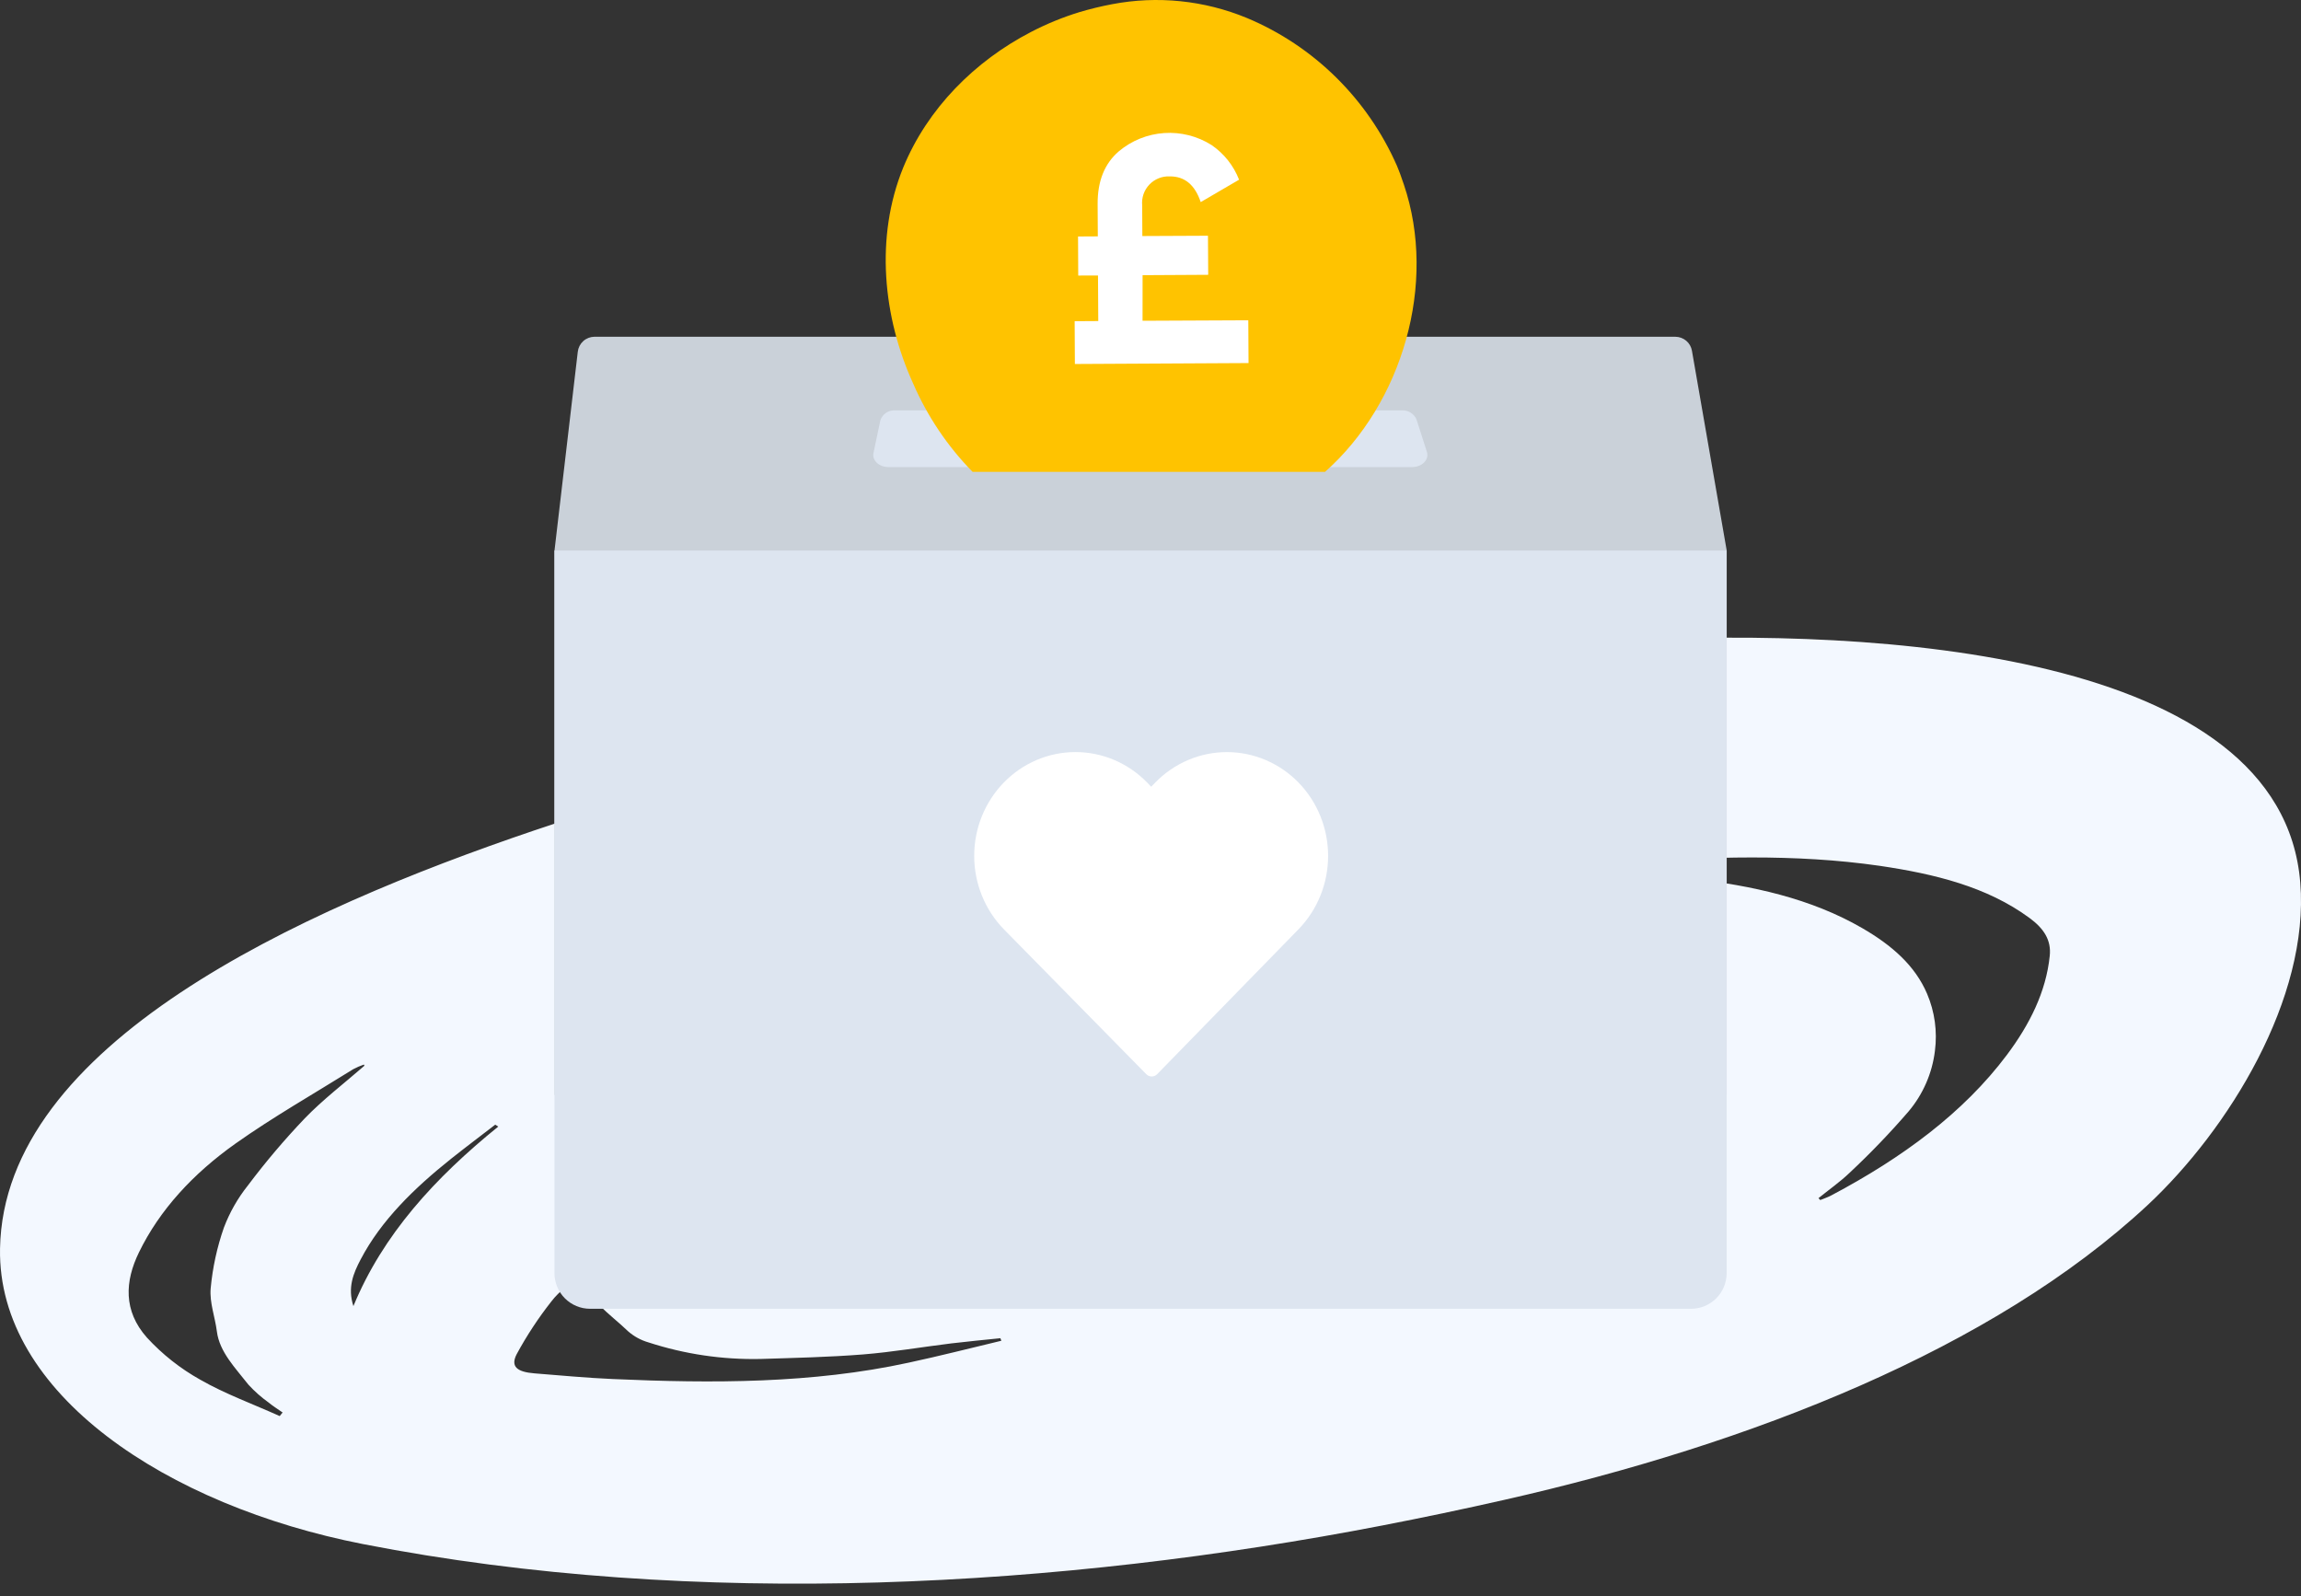
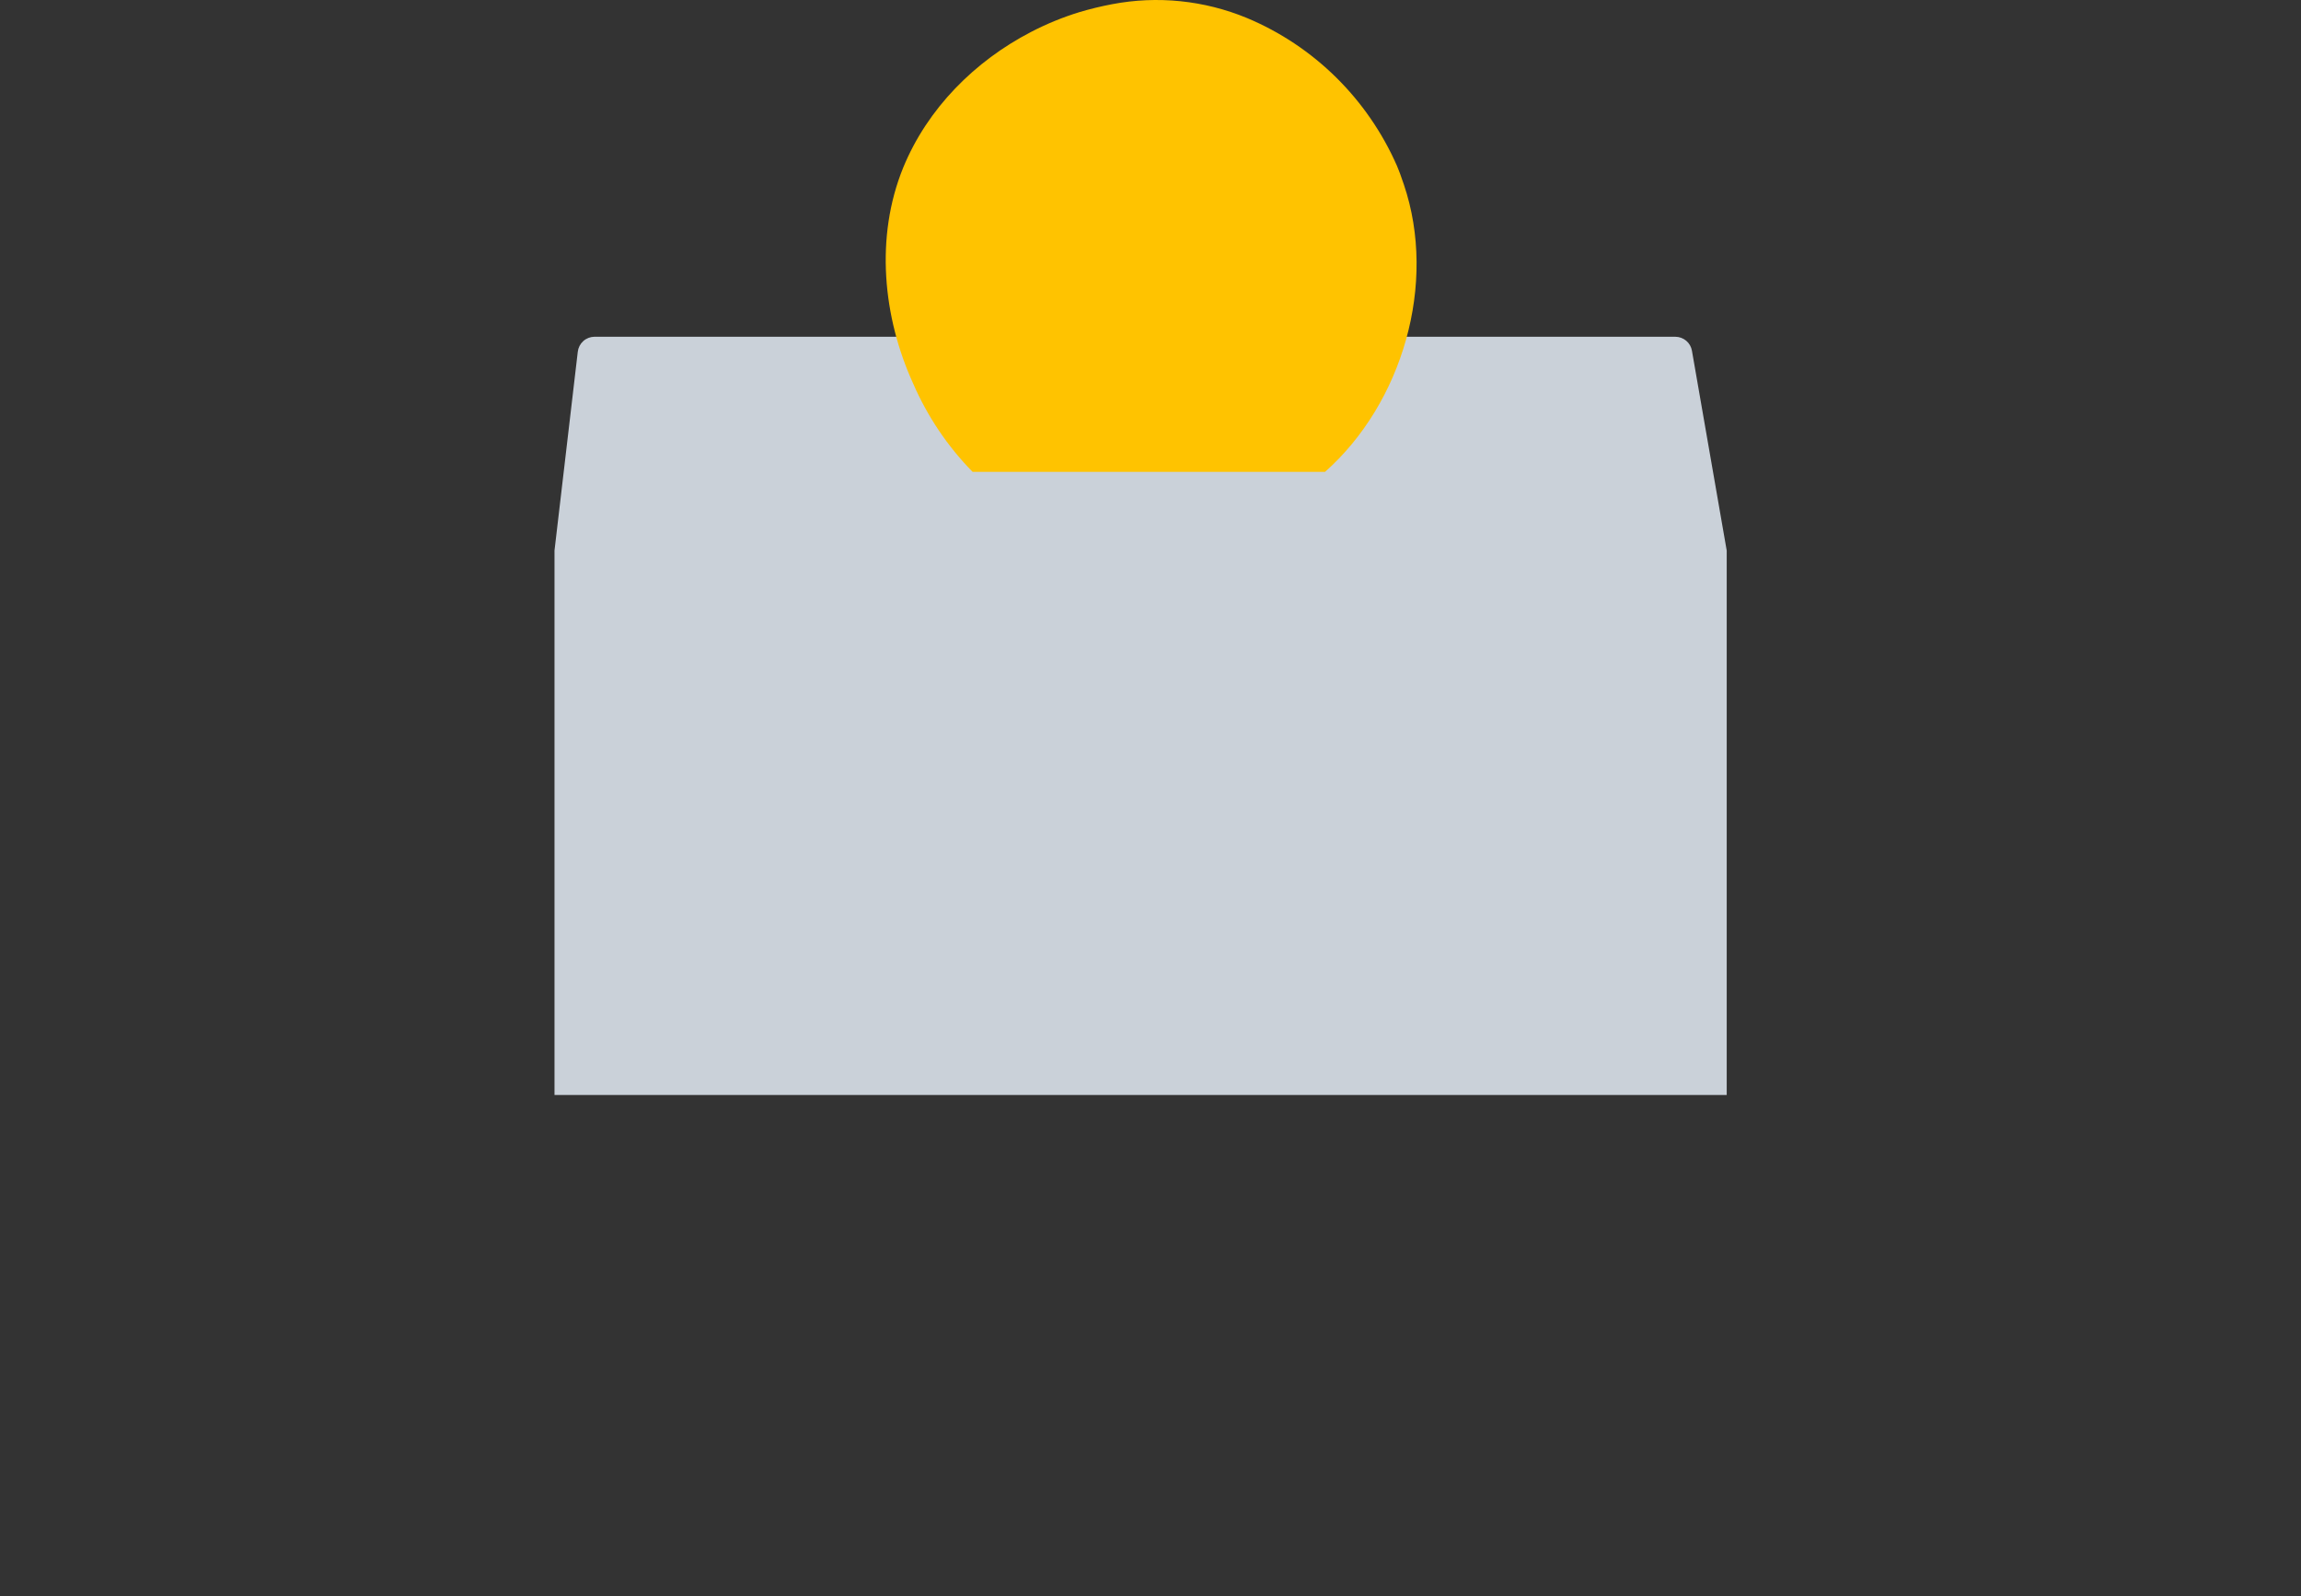
<svg xmlns="http://www.w3.org/2000/svg" width="160" height="111" viewBox="0 0 160 111" fill="none">
  <rect x="0" y="0" width="160" height="111" fill="#333333" stroke="none" />
-   <path d="M159.949 61.377C160.598 69.417 154.964 78.543 149.327 83.802C138.58 93.803 121.758 100.408 104.598 104.292C101.787 104.929 98.962 105.522 96.122 106.072C73.869 110.376 48.472 111.906 25.248 107.367C11.597 104.697 -0.182 96.899 0.002 86.811C0.258 72.611 20.762 63.301 37.1 57.76C60.373 49.838 86.774 45.892 113.027 44.536C130.443 43.635 158.654 45.277 159.949 61.377ZM126.447 83.314L126.573 83.444C126.829 83.339 127.1 83.249 127.338 83.122C132.272 80.51 136.527 77.382 139.546 73.356C141.129 71.24 142.269 68.983 142.529 66.466C142.644 65.381 142.132 64.567 141.111 63.822C138.158 61.651 134.504 60.765 130.713 60.205C124.766 59.347 118.812 59.583 112.908 59.984C111.826 60.056 110.787 60.215 109.727 60.346C112.363 60.686 114.989 60.798 117.585 61.094C121.83 61.572 125.924 62.469 129.487 64.534C131.554 65.731 133.162 67.138 133.999 69.099C134.533 70.352 134.721 71.726 134.544 73.078C134.355 74.622 133.722 76.079 132.722 77.27C131.429 78.769 130.057 80.197 128.611 81.549C127.951 82.182 127.168 82.728 126.447 83.314ZM25.339 74.105L25.306 74.022C25.05 74.109 24.802 74.217 24.563 74.344C21.822 76.054 18.977 77.675 16.383 79.512C13.422 81.61 11.1 84.127 9.661 87.086C8.687 89.079 8.557 91.141 10.216 93.007C11.288 94.174 12.538 95.161 13.92 95.933C15.633 96.917 17.595 97.63 19.449 98.465L19.651 98.216C19.326 97.988 18.984 97.775 18.684 97.528C18.172 97.163 17.699 96.745 17.274 96.281C16.362 95.116 15.262 94.006 15.081 92.584C14.955 91.582 14.562 90.569 14.649 89.589C14.782 88.147 15.091 86.727 15.568 85.361C15.97 84.3 16.534 83.309 17.242 82.424C18.465 80.796 19.782 79.242 21.187 77.769C22.439 76.47 23.943 75.32 25.339 74.105ZM117.43 71.088C108.915 70.198 101.356 72.199 93.659 73.551C95.686 73.472 97.702 73.351 99.707 73.19C102.466 72.955 104.85 74.152 105.597 76.246C105.958 77.259 106.196 78.297 106.495 79.346C110.524 77.082 114.635 74.799 117.43 71.088ZM69.628 93.228L69.563 93.051C68.423 93.17 67.28 93.275 66.144 93.412C64.099 93.662 62.079 94.013 60.013 94.179C57.654 94.367 55.27 94.418 52.893 94.494C50.244 94.551 47.605 94.161 45.085 93.34C44.563 93.189 44.08 92.925 43.671 92.566C42.431 91.358 40.724 90.36 40.49 88.454C39.653 89.231 38.871 89.799 38.348 90.483C37.439 91.635 36.631 92.863 35.931 94.154C35.484 95.011 35.931 95.398 37.172 95.496C38.975 95.637 40.779 95.811 42.611 95.89C49.557 96.198 56.471 96.208 63.169 94.754C65.34 94.288 67.475 93.742 69.628 93.228ZM34.644 78.333L34.435 78.203C33.414 78.991 32.379 79.769 31.373 80.568C28.787 82.63 26.5 84.862 25.083 87.564C24.574 88.529 24.152 89.524 24.574 90.819C26.623 85.846 30.244 81.896 34.651 78.333H34.644ZM58.859 84.07L54.051 86.569L54.177 86.786C55.065 86.728 55.955 86.677 56.839 86.594C57.01 86.569 57.166 86.483 57.279 86.352C57.798 85.636 58.282 84.909 58.866 84.07H58.859Z" fill="#F3F8FF" />
  <path fill-rule="evenodd" clip-rule="evenodd" d="M120.067 76.138H38.557V38.282L40.176 24.458C40.209 24.173 40.344 23.91 40.557 23.718C40.77 23.526 41.045 23.419 41.331 23.416H116.493C116.77 23.416 117.038 23.514 117.25 23.692C117.462 23.871 117.604 24.119 117.65 24.393L120.067 38.282V76.138Z" fill="#CAD1D9" />
-   <path d="M38.554 38.282H120.063V88.522C120.063 88.848 119.999 89.171 119.875 89.472C119.751 89.773 119.568 90.047 119.339 90.277C119.109 90.507 118.836 90.69 118.536 90.815C118.236 90.94 117.914 91.004 117.589 91.004H41.028C40.703 91.004 40.381 90.94 40.081 90.815C39.781 90.69 39.508 90.507 39.278 90.277C39.048 90.047 38.866 89.773 38.742 89.472C38.618 89.171 38.554 88.848 38.554 88.522V38.282Z" fill="#DDE5F0" />
-   <path fill-rule="evenodd" clip-rule="evenodd" d="M97.508 28.535H62.249C62.023 28.518 61.798 28.579 61.611 28.706C61.423 28.833 61.283 29.02 61.214 29.236L60.738 31.494C60.626 32.007 61.124 32.477 61.773 32.477H98.2C98.885 32.477 99.387 31.96 99.221 31.428L98.499 29.171C98.418 28.977 98.279 28.812 98.102 28.699C97.925 28.585 97.718 28.528 97.508 28.535Z" fill="#DDE5F0" />
  <path fill-rule="evenodd" clip-rule="evenodd" d="M67.631 32.812H92.134C97.514 28.044 99.953 19.719 97.615 12.823L97.54 12.611C97.418 12.244 97.295 11.899 97.142 11.54C95.097 6.882 91.361 3.199 86.707 1.252C83.737 0.023 80.481 -0.31 77.329 0.292C76.567 0.436 75.813 0.619 75.069 0.84C73.903 1.197 72.77 1.661 71.687 2.225C67.793 4.242 64.493 7.533 62.802 11.66C60.84 16.481 61.391 22.046 63.493 26.663C64.487 28.953 65.89 31.038 67.631 32.812Z" fill="#FFC300" />
-   <path d="M79.447 22.304L86.8 22.27L86.817 25.245L74.742 25.31L74.726 22.334L76.368 22.324L76.349 19.156L74.975 19.16L74.962 16.444L76.336 16.436L76.324 14.187C76.314 12.597 76.804 11.376 77.793 10.525C78.683 9.776 79.787 9.33 80.948 9.251C82.108 9.172 83.263 9.464 84.246 10.085C85.112 10.677 85.778 11.517 86.159 12.495L83.491 14.053C83.091 12.854 82.378 12.26 81.345 12.265C81.08 12.252 80.816 12.296 80.57 12.395C80.324 12.493 80.102 12.643 79.92 12.836C79.737 13.028 79.598 13.257 79.512 13.507C79.427 13.758 79.396 14.024 79.422 14.287L79.433 16.413L83.996 16.392L84.013 19.108L79.45 19.134L79.447 22.304Z" fill="white" />
-   <path fill-rule="evenodd" clip-rule="evenodd" d="M90.291 54.411C89.637 53.74 88.861 53.209 88.006 52.846C87.152 52.483 86.237 52.296 85.312 52.296C84.387 52.296 83.471 52.483 82.617 52.846C81.763 53.209 80.987 53.74 80.333 54.411L80.047 54.704L79.762 54.408C78.441 53.054 76.65 52.294 74.783 52.294C72.915 52.294 71.124 53.054 69.804 54.408C69.15 55.078 68.631 55.874 68.277 56.75C67.923 57.626 67.741 58.564 67.741 59.512C67.741 60.46 67.923 61.399 68.277 62.275C68.631 63.151 69.15 63.947 69.804 64.617L79.706 74.692C79.806 74.795 79.942 74.852 80.085 74.852C80.227 74.852 80.363 74.795 80.463 74.692L90.291 64.617C91.609 63.263 92.35 61.427 92.35 59.514C92.35 57.6 91.609 55.765 90.291 54.411Z" fill="white" />
</svg>